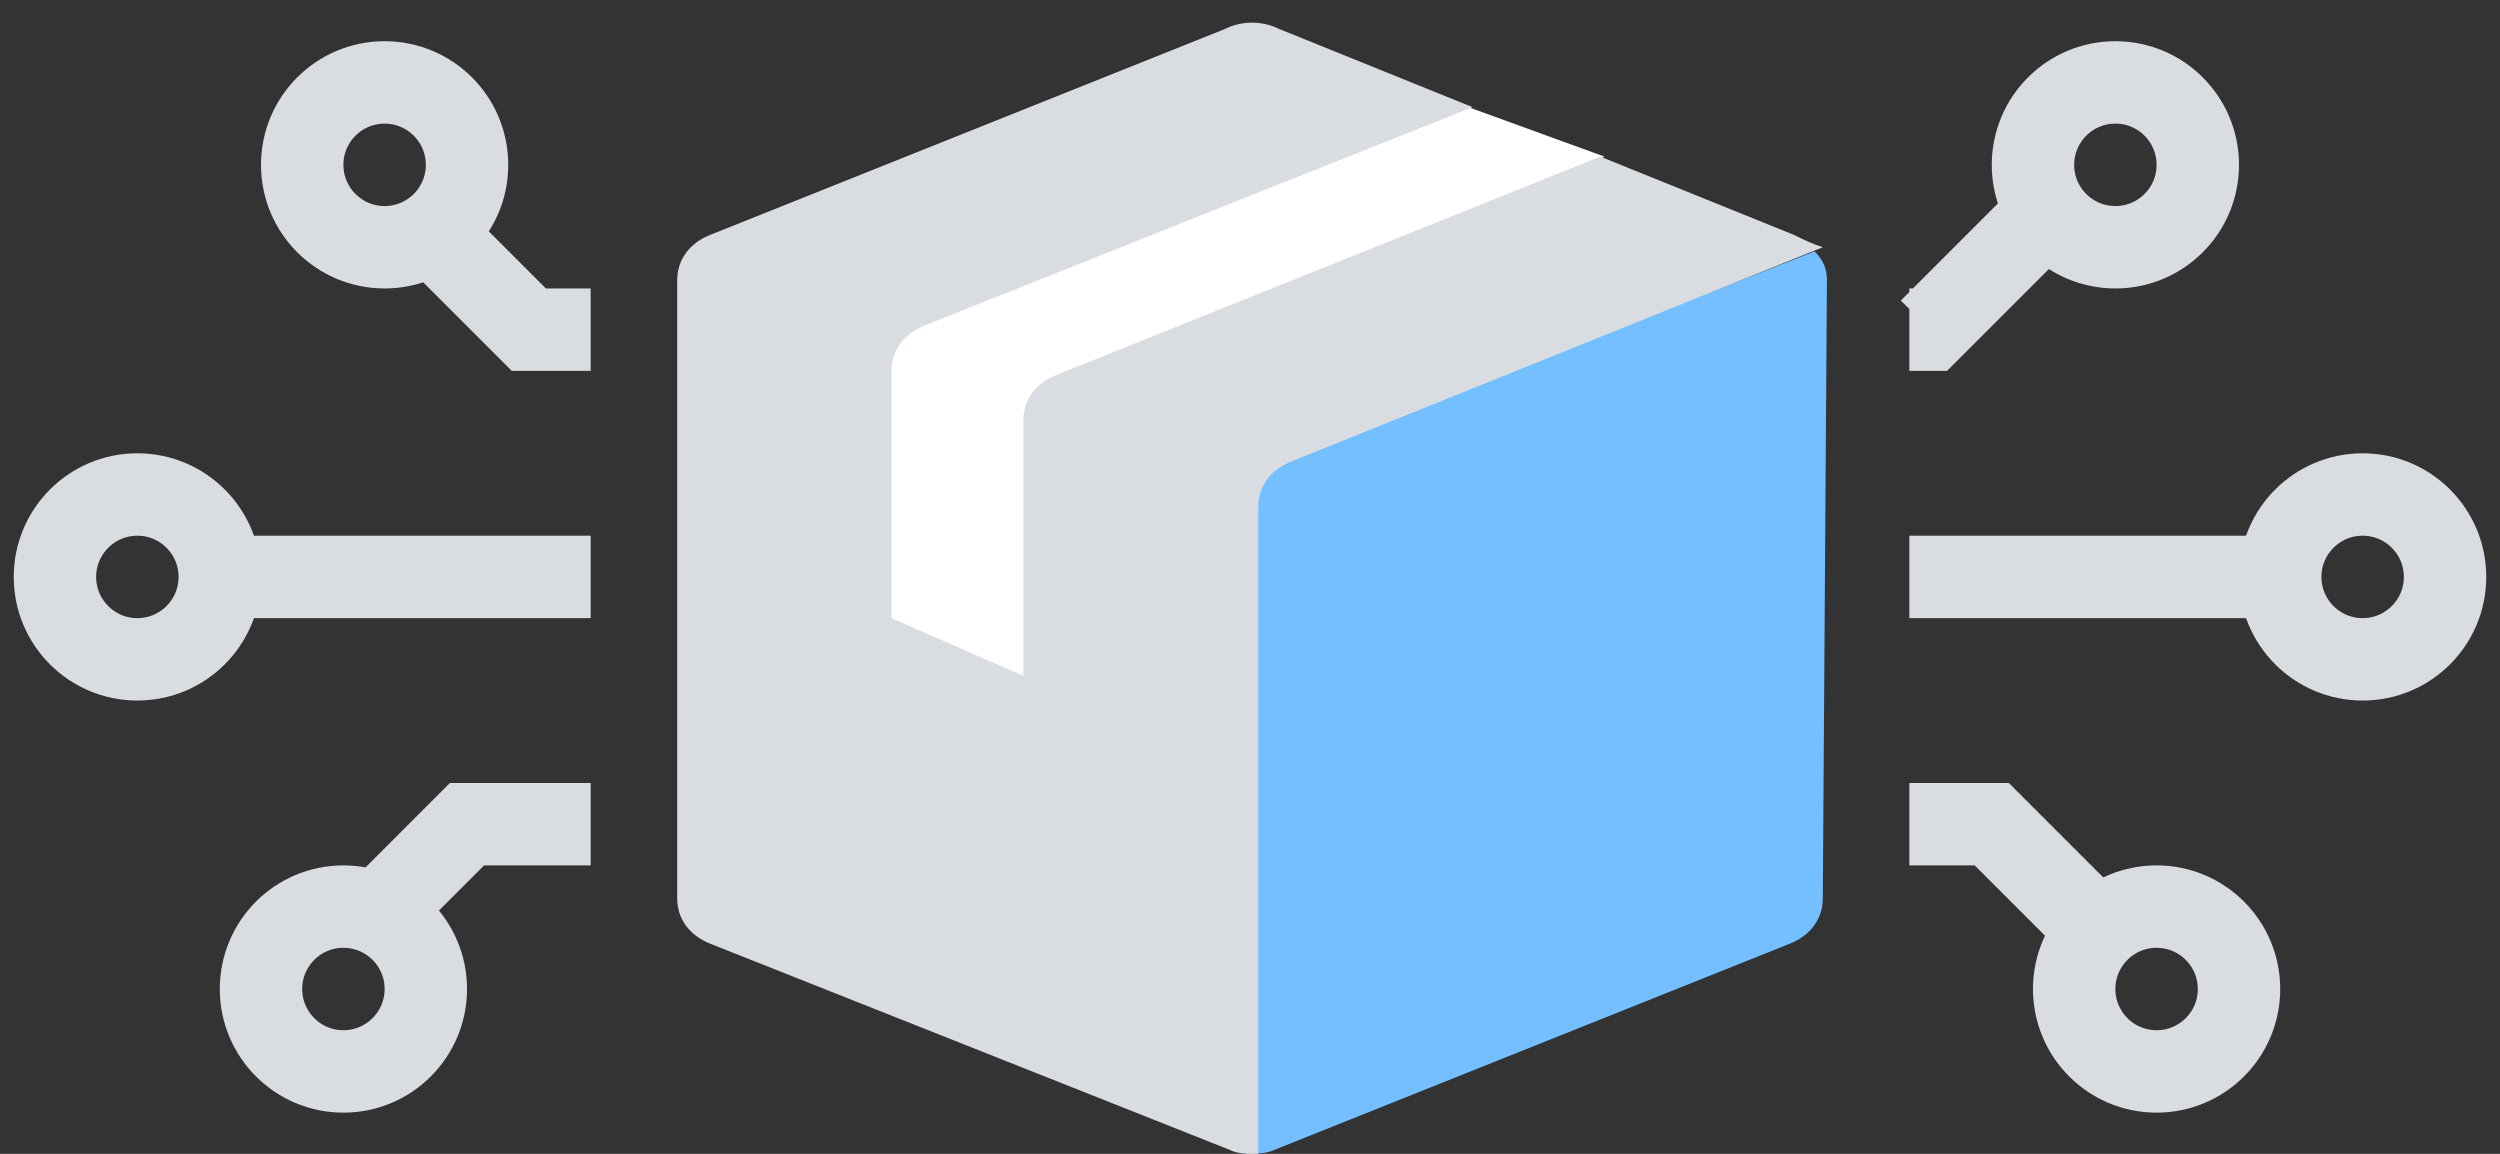
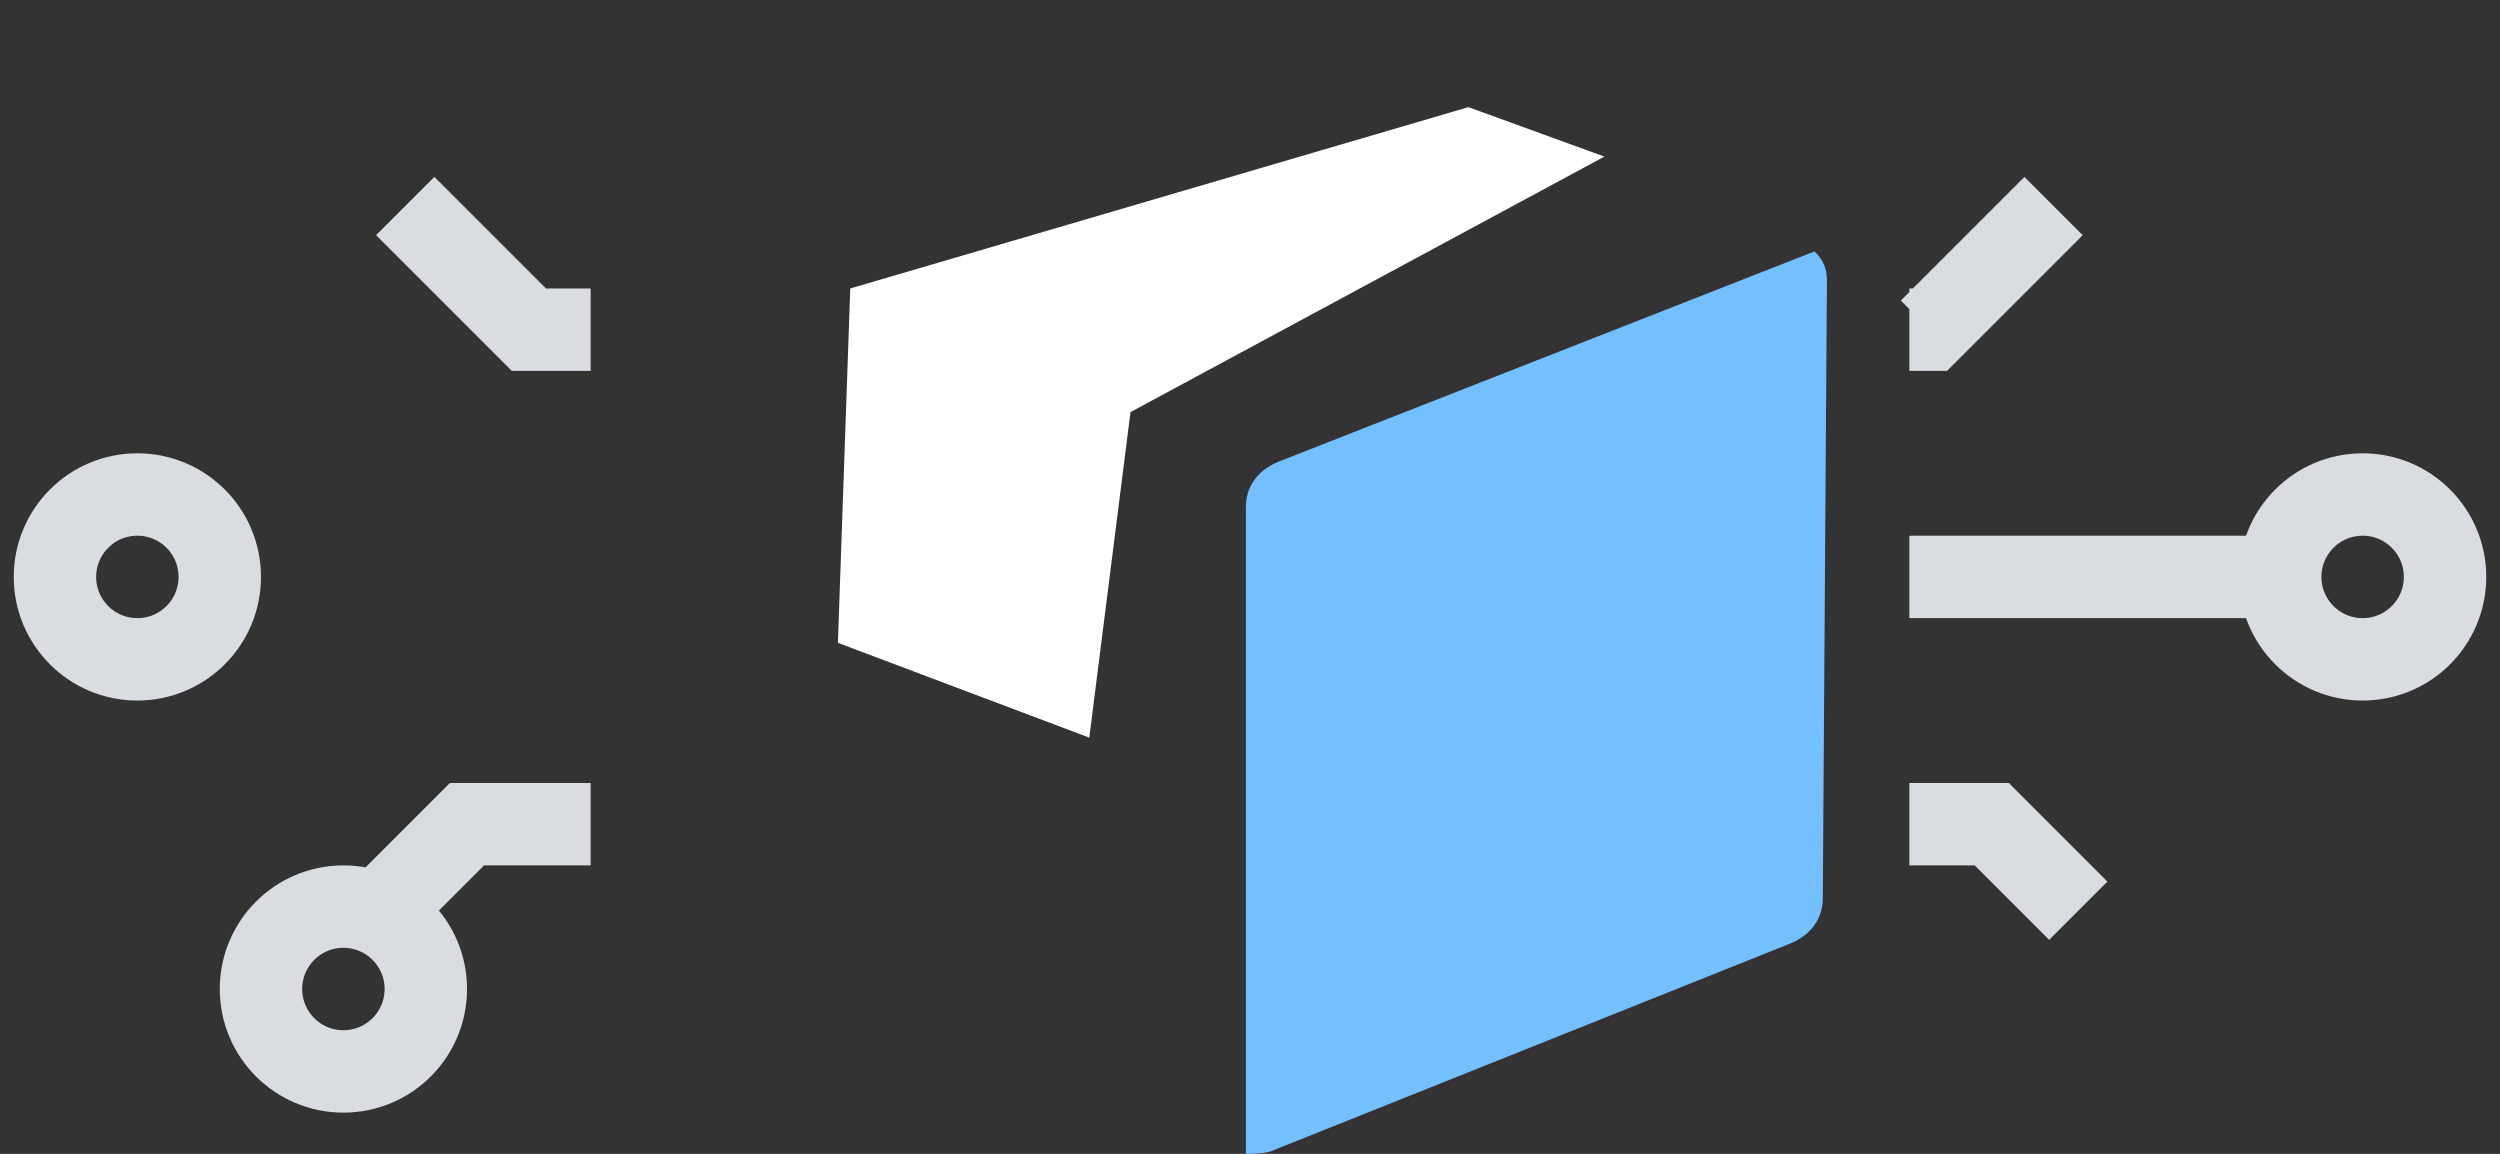
<svg xmlns="http://www.w3.org/2000/svg" width="91px" height="42px" viewBox="0 0 91 42" version="1.1">
  <rect x="0" y="0" width="91" height="42" fill="#333333" stroke="none" />
  <title>3144048 - delivery package parcel route</title>
  <desc>Created with Sketch.</desc>
  <g id="页面-1" stroke="none" stroke-width="1" fill="none" fill-rule="evenodd">
    <g id="画板" transform="translate(-595, -1336)">
      <g id="3144048---delivery-package-parcel-route" transform="translate(597, 1336)">
        <polygon id="路径" fill="#FFFFFF" fill-rule="nonzero" points="51.45 3.9 56.4 5.7 39.15 15 37.65 26.85 28.5 23.4 28.95 10.5" />
        <path d="M64.5,10.2 C64.5,9.75 64.35,9.45 64.05,9.15 L44.55,16.8 C43.8,17.1 43.35,17.7 43.35,18.45 L43.35,42 C43.65,42 44.1,42 44.4,41.85 L44.4,41.85 L63.15,34.35 C63.9,34.05 64.35,33.45 64.35,32.7 L64.5,10.2 L64.5,10.2 Z" id="路径" fill="#73BFFF" fill-rule="nonzero" />
-         <path d="M63.3,8.55 L63.3,8.55 L56.25,5.7 L36.45,13.65 C35.7,13.95 35.25,14.55 35.25,15.3 L35.25,24.6 L30.45,22.5 L30.45,13.5 C30.45,12.75 30.9,12.15 31.65,11.85 L51.6,3.9 L44.55,1.05 C43.95,0.75 43.2,0.75 42.6,1.05 L23.85,8.55 C23.1,8.85 22.65,9.45 22.65,10.2 L22.65,32.7 C22.65,33.45 23.1,34.05 23.85,34.35 L42.75,41.85 L42.75,41.85 C43.05,42 43.35,42 43.8,42 L43.8,18.45 C43.8,17.7 44.25,17.1 45,16.8 L64.35,9 C63.9,8.85 63.6,8.7 63.3,8.55 Z" id="路径" fill="#D9DCE1" fill-rule="nonzero" />
-         <line x1="19.5" y1="21" x2="6" y2="21" id="路径" stroke="#D9DCE1" stroke-width="3" />
        <circle id="椭圆形" stroke="#D9DCE1" stroke-width="3" cx="3" cy="21" r="3" />
        <polyline id="路径" stroke="#D9DCE1" stroke-width="3" points="12.75 7.5 17.25 12 19.5 12" />
-         <circle id="椭圆形" stroke="#D9DCE1" stroke-width="3" cx="12" cy="6" r="3" />
        <polyline id="路径" stroke="#D9DCE1" stroke-width="3" points="11.85 33.15 15 30 19.5 30" />
        <circle id="椭圆形" stroke="#D9DCE1" stroke-width="3" cx="10.5" cy="36" r="3" />
        <line x1="67.5" y1="21" x2="81" y2="21" id="路径" stroke="#D9DCE1" stroke-width="3" />
        <circle id="椭圆形" stroke="#D9DCE1" stroke-width="3" cx="84" cy="21" r="3" />
        <polyline id="路径" stroke="#D9DCE1" stroke-width="3" points="72.75 7.5 68.25 12 67.5 12" />
-         <circle id="椭圆形" stroke="#D9DCE1" stroke-width="3" cx="75" cy="6" r="3" />
        <polyline id="路径" stroke="#D9DCE1" stroke-width="3" points="73.65 33.15 70.5 30 67.5 30" />
-         <circle id="椭圆形" stroke="#D9DCE1" stroke-width="3" cx="76.5" cy="36" r="3" />
      </g>
    </g>
  </g>
</svg>